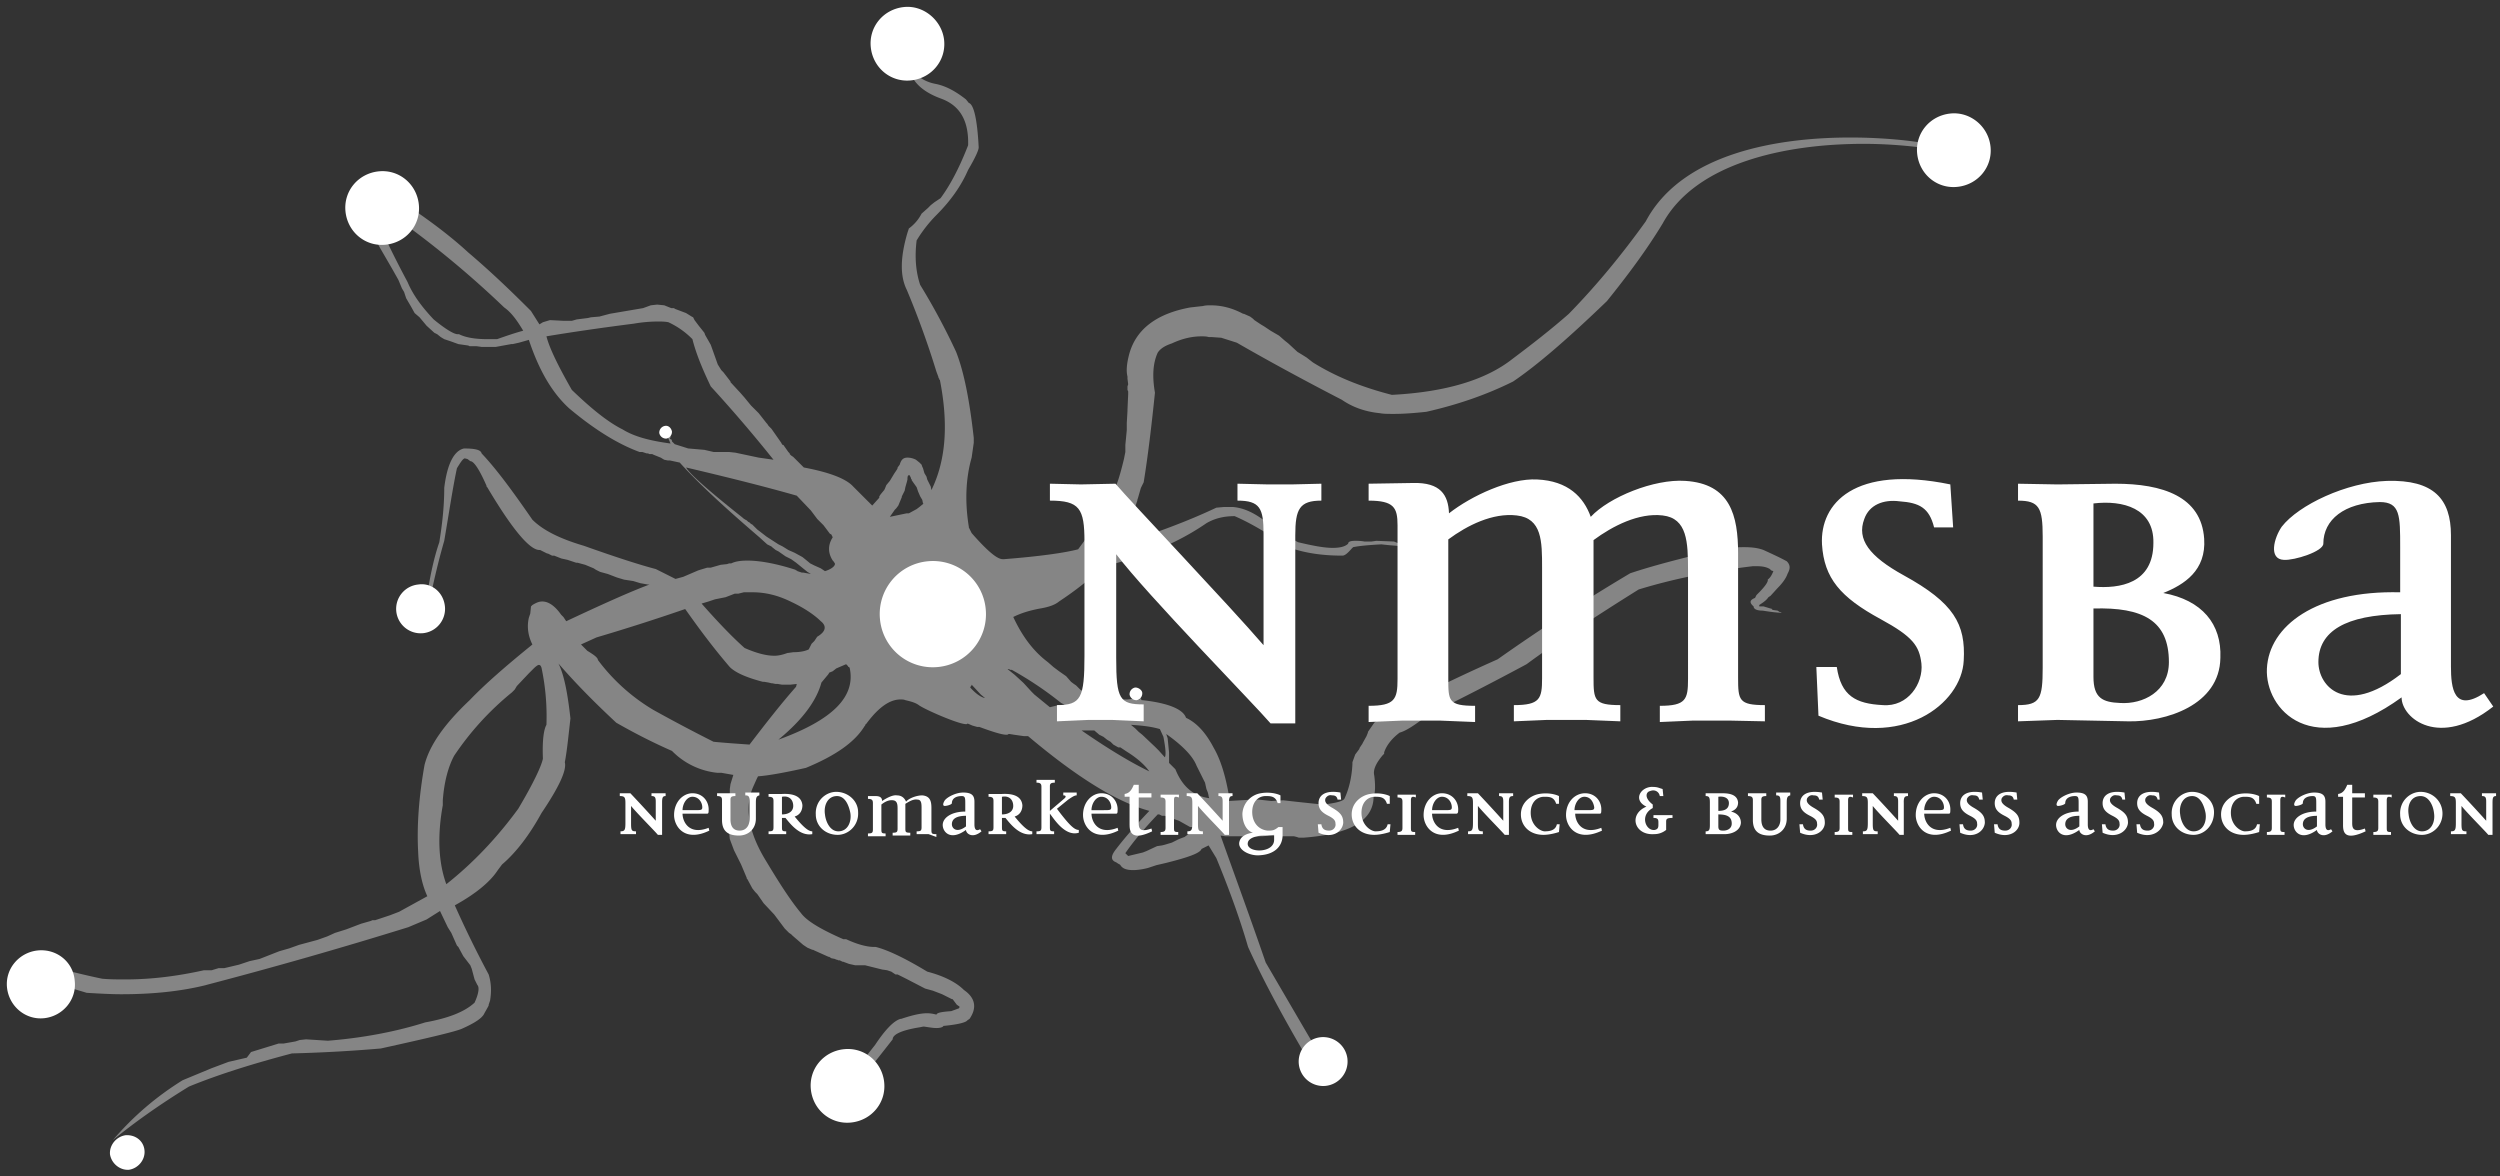
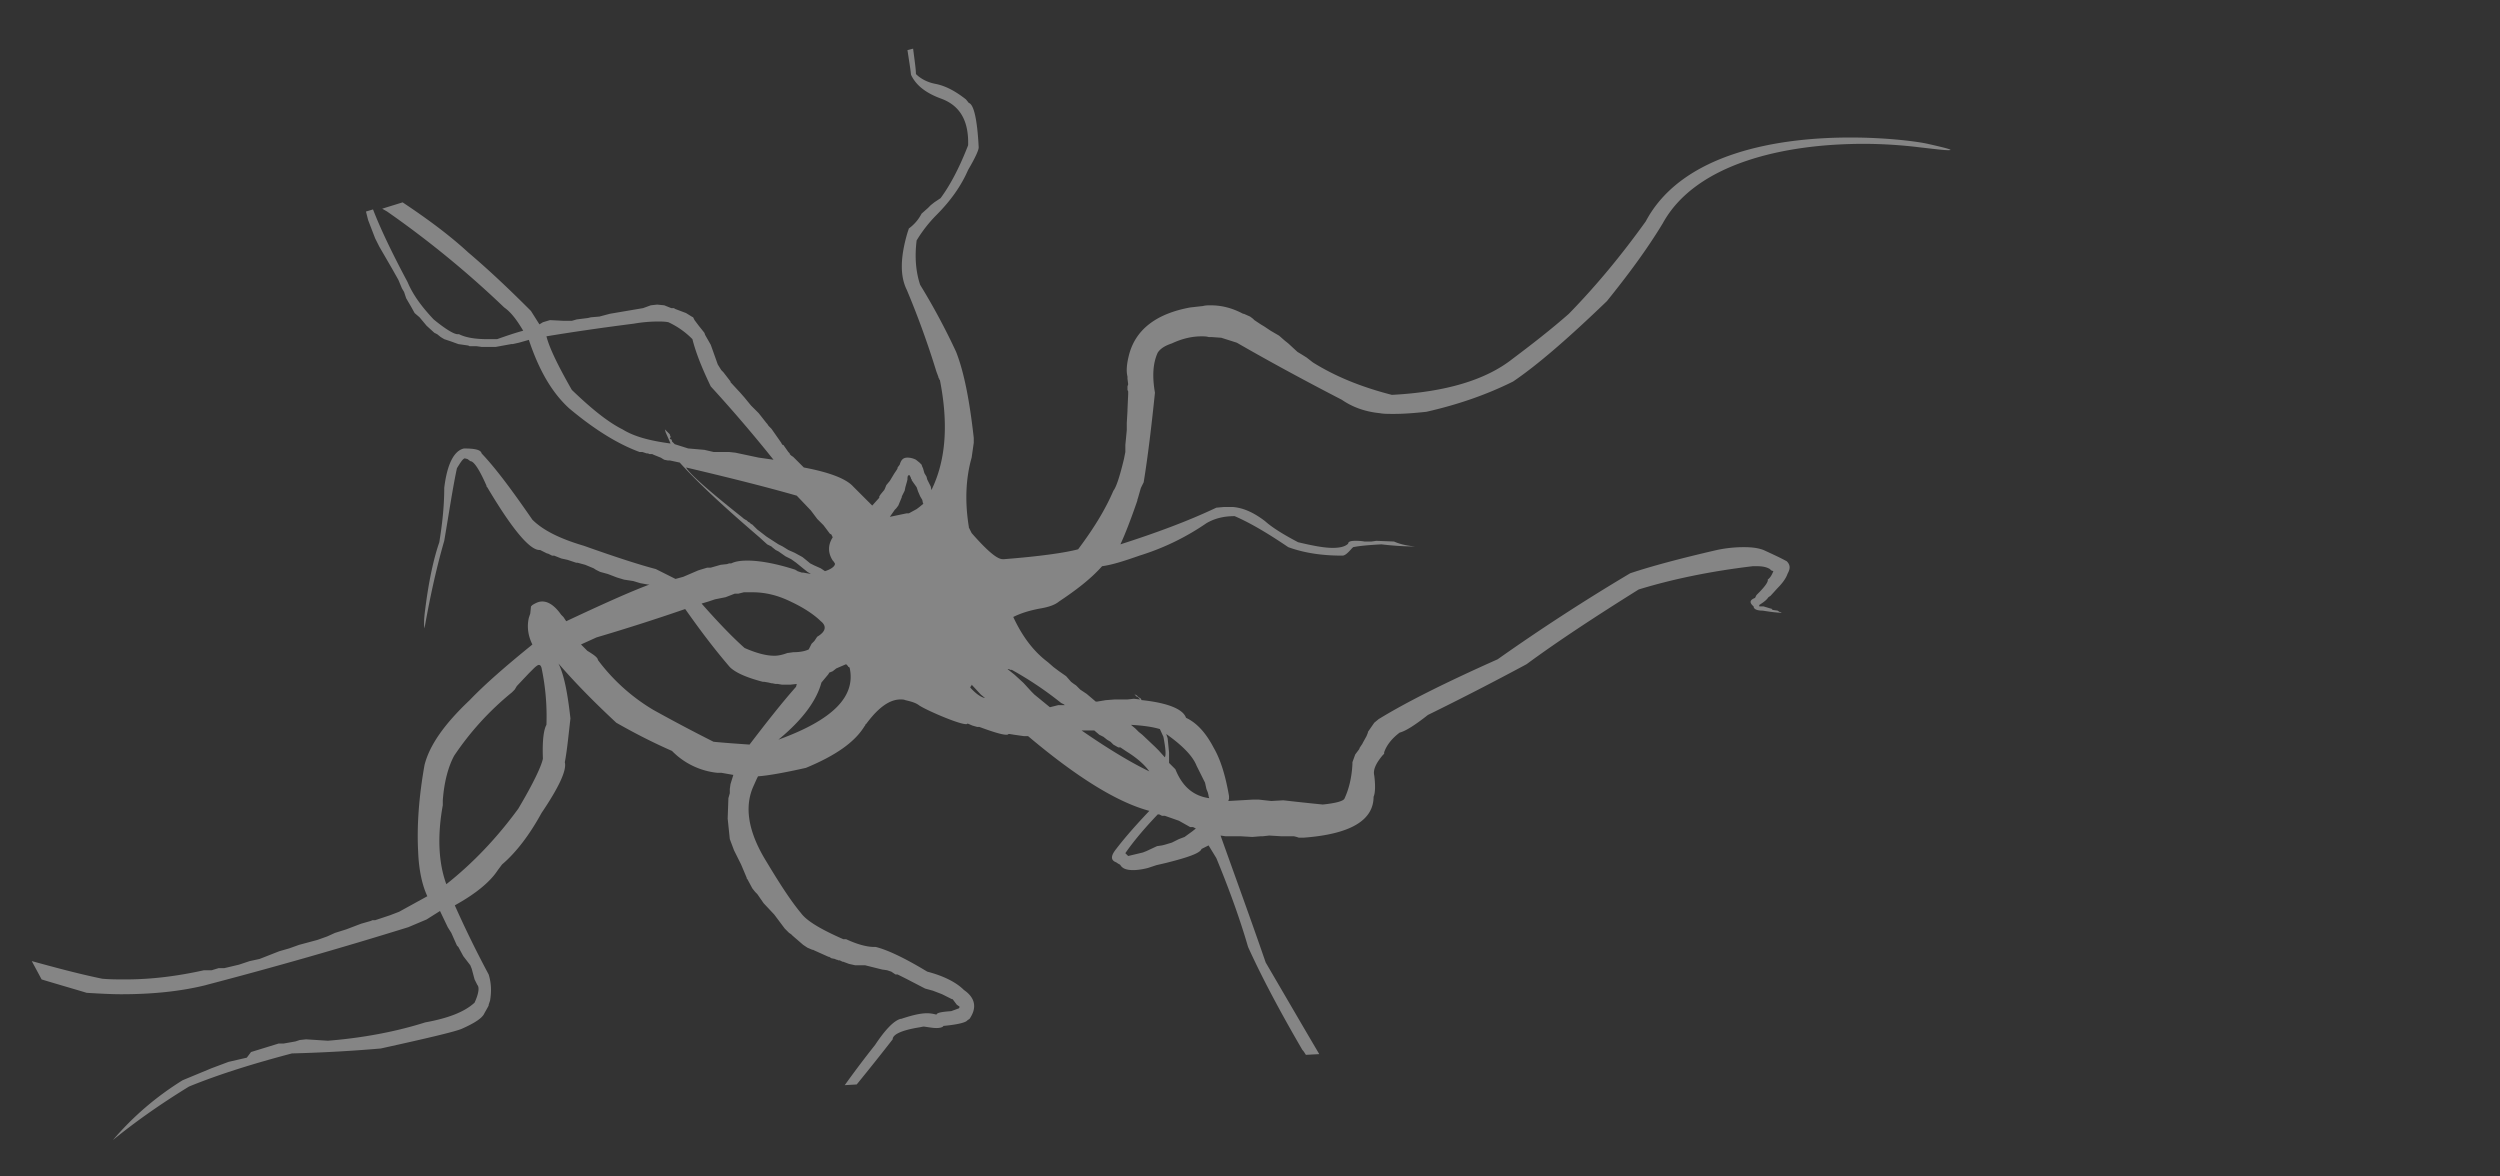
<svg xmlns="http://www.w3.org/2000/svg" width="153" height="72">
  <rect width="100%" height="100%" fill="#333333" stroke="none" />
  <g fill="#FFF">
    <path d="M55.883 2.978l-.346.086c.087.604.173 1.079.216 1.51.302.647.906 1.122 1.856 1.467 1.165.432 1.683 1.381 1.64 2.848-.518 1.338-1.08 2.417-1.684 3.237l-.388.259-.216.172-.172.173-.389.345a2.57 2.57 0 01-.776.906l-.087.26c-.431 1.467-.474 2.632-.043 3.495a53.41 53.41 0 011.813 5.005l.129.346v.043l.043.043v.043l.043.043c.518 2.633.389 4.876-.518 6.732l-.043-.216-.172-.345-.043-.086-.044-.173-.129-.216-.086-.302-.043-.086-.044-.13-.086-.086-.043-.043-.216-.173a1.149 1.149 0 00-.518-.129c-.259 0-.388.13-.474.432l-.13.172v.043l-.043.087-.173.259-.259.431-.215.259-.087.216-.043.086-.215.259-.087.13v.086l-.043.043-.388.431-1.122-1.122-.043-.043c-.432-.474-1.424-.863-3.021-1.165l-.345-.345-.043-.043-.044-.043-.043-.044-.13-.129-.042-.043-.13-.086-.043-.044-.043-.043v-.043l-.086-.086-.303-.432H47.9l-.043-.043v-.043h-.043V27.1l-.604-.863-.173-.173-.086-.13-.043-.042-.475-.605-.475-.474-.388-.475-.302-.345-.043-.043-.518-.561v-.043l-.432-.561-.043-.044-.043-.043-.043-.043-.216-.345-.431-1.208-.345-.605-.044-.129-.345-.432-.259-.345-.086-.172-.086-.044-.346-.215-.69-.26-.043-.042h-.173l-.431-.173-.432-.043-.388.043-.475.173-2.028.345-.647.172-.518.044-.173.043-.69.086-.302.086h-.518l-.82-.043-.432.13-.215.13-.518-.82c-1.165-1.166-2.417-2.374-3.84-3.582-1.123-1.036-2.46-2.029-4.014-3.064l-1.251.388.302.173a59.941 59.941 0 017.163 5.869c.432.302.777.776 1.165 1.424-.474.129-.992.302-1.596.517h-.605c-.69 0-1.294-.086-1.726-.302h-.086c-.216 0-.734-.302-1.467-.906-.69-.733-1.252-1.467-1.597-2.287-.992-1.856-1.683-3.323-2.114-4.445l-.432.13.13.518.431 1.122.26.517.776 1.338.388.69.216.518.13.216.129.389.302.517.216.389.302.259.431.517.475.432.173.086.215.173.216.13.259.086.13.043.474.172.302.044.302.043.087.043h.431l.302.043h.863l.95-.173h.086l.388-.086.604-.172c.605 1.812 1.381 3.193 2.46 4.185 1.597 1.338 3.02 2.201 4.315 2.676h.173l.259.086h.086l.086.043h.173l.086.043.432.173.216.13.215.043h.13l.604.13c1.122 1.25 2.762 2.76 4.876 4.573l.475.432.173.086.086.043.043.043.216.173.172.086.432.302.345.173.302.216.69.56.216.13-.474-.086h-.087l-.258-.086-.044-.044h-.043l-.043-.043c-1.208-.388-2.2-.56-2.934-.56-.389 0-.734.042-.993.172h-.13l-.129.043-.388.043-.604.173h-.216l-.432.13-.129.042-.906.389-.475.13-1.208-.605c-.993-.259-2.46-.733-4.402-1.424-1.467-.431-2.503-.95-3.15-1.597-1.251-1.812-2.244-3.15-3.107-4.056-.043-.216-.388-.302-1.079-.302-.604.13-1.035.95-1.208 2.417 0 1.165-.13 2.243-.302 3.322-.345.993-.647 2.374-.863 4.1-.086.647-.086.992-.043 1.165.345-1.942.733-3.711 1.208-5.351.302-1.77.518-3.236.777-4.445.216-.345.345-.56.475-.604l.172.043.173.13c.216 0 .56.518.992 1.51v.043l.043.043c1.51 2.546 2.59 3.841 3.194 3.841h.043l.259.13.086.043.086.043h.044l.258.13h.13l.431.172.389.086.518.173h.086l.475.13.517.215.13.086.259.13.474.13.561.215.432.13.561.086.431.13.475.085h.086c-1.165.432-2.89 1.209-5.092 2.244l-.172-.259-.086-.086-.044-.043-.129-.173c-.345-.431-.69-.647-1.036-.647-.215 0-.388.086-.604.216l-.086.086-.043.432-.087.259c-.13.56-.043 1.122.216 1.64-1.596 1.294-2.891 2.416-3.84 3.408-1.554 1.468-2.46 2.762-2.762 3.97-.345 1.942-.475 3.712-.389 5.308.044 1.165.26 2.072.561 2.719l-1.726.95-.56.215-.907.302h-.172l-.087.043-.604.173-.906.345-.69.216-.475.216-.604.215-1.122.302-.604.216-.605.173-1.208.474-.604.13-.647.216-.906.215h-.346l-.431.13h-.475c-1.553.345-3.15.56-4.79.56-.475 0-.95 0-1.424-.042-1.467-.302-2.891-.69-4.315-1.08l.604 1.123c.993.302 1.899.56 2.762.82.733.043 1.467.086 2.114.086 1.899 0 3.625-.173 5.179-.56a283.751 283.751 0 0012.384-3.54l1.122-.474.82-.518.475.993.216.345.345.777.086.086.302.56.432.562.086.216.173.647.172.345c.13.13.087.518-.172 1.079-.604.56-1.597.95-3.021 1.208-1.77.561-3.797.95-5.955 1.122l-1.338-.086-.388.043-.26.086-.733.13h-.302l-1.683.518-.259.345-1.122.259-1.035.388-1.77.734c-1.596.992-3.02 2.2-4.272 3.668 1.209-.993 2.762-2.115 4.66-3.28 1.9-.777 4.014-1.424 6.301-2.028 1.64-.043 3.452-.13 5.437-.302 2.935-.647 4.575-1.036 4.963-1.208.777-.346 1.251-.648 1.38-.95l.217-.388.043-.086v-.044l.086-.259c.086-.517.086-1.035-.086-1.596a65.534 65.534 0 01-2.072-4.23c1.252-.69 2.158-1.423 2.633-2.157l.259-.345c.863-.734 1.683-1.812 2.416-3.15 1.079-1.597 1.554-2.632 1.424-3.107.13-.647.216-1.554.345-2.676-.172-1.553-.388-2.675-.733-3.365 1.079 1.251 2.287 2.46 3.538 3.624 1.209.69 2.33 1.252 3.41 1.726a4.529 4.529 0 002.761 1.338h.259l.734.13-.173.56-.043.303v.259l-.086.302-.044 1.251.13 1.252.259.69.431.863.346.82v.043l.043.043.302.561.172.216.13.13.388.56.647.69.648.864.259.259.13.086.085.086.648.561.259.173.302.13h.043l.086.043.863.388h.043l.13.086.216.043.086.044h.043l.086.043h.087l.172.086h.043l.346.13.388.086h.604l1.036.259.302.043.259.086.259.173h.13l.517.259 1.165.604.475.13.56.215.087.043.518.26h.043l.259.344.13.087.043.043-.044.086-.474.173c-.561.043-.863.086-.906.215a2.186 2.186 0 00-.561-.086c-.432 0-.95.13-1.597.345h-.043c-.432.13-.95.69-1.554 1.597a61.529 61.529 0 00-1.855 2.46l.733-.043a154.57 154.57 0 002.201-2.762c0-.302.561-.561 1.64-.734l.216-.043h.086c.302.043.518.086.734.086.215 0 .388-.043.431-.13.906-.085 1.381-.215 1.467-.344l.13-.087c.474-.69.345-1.294-.345-1.769-.475-.475-1.252-.863-2.244-1.122-1.424-.863-2.46-1.338-3.15-1.51h-.087c-.475 0-1.079-.173-1.726-.475h-.173c-1.38-.604-2.244-1.122-2.589-1.596-.647-.777-1.337-1.856-2.114-3.15-1.122-1.813-1.381-3.367-.777-4.661l.173-.388.086-.173c.604-.043 1.597-.216 2.934-.518 1.77-.733 2.978-1.553 3.582-2.546l.043-.043v-.043l.086-.087c.734-.992 1.424-1.467 2.072-1.467.086 0 .216 0 .302.043.388.087.647.173.82.303.345.258 2.416 1.165 2.891 1.165.043 0 .086 0 .086-.044l.302.13.302.086h.13c.82.302 1.38.475 1.64.475.043 0 .13 0 .13-.043h.085l.26.043.603.086h.26c3.02 2.546 5.48 4.057 7.422 4.574-.777.82-1.468 1.597-2.029 2.33-.345.432-.345.691 0 .82l.13.087.086.043.043.043c.13.216.389.302.777.302.259 0 .561-.043.906-.13l.518-.172.561-.13c1.381-.345 2.115-.603 2.2-.862l.174-.087.258-.13.475.778c.82 1.985 1.467 3.797 1.942 5.437.82 1.812 1.942 3.927 3.323 6.3.086.086.13.173.215.302l.82-.043c-.992-1.683-2.07-3.538-3.28-5.61-.905-2.632-1.855-5.221-2.761-7.767l.302.043h.906l.734.043.518-.043h.13l.388-.043.733.043h.777l.173.043.129.043h.302c2.891-.216 4.272-1.079 4.272-2.503.086-.172.13-.604.043-1.294-.086-.345.087-.734.518-1.252l.086-.086v-.086c.13-.389.432-.82.95-1.209.345-.086.906-.431 1.726-1.078a181.61 181.61 0 006.041-3.107c1.813-1.338 4.1-2.848 6.861-4.574 2.115-.648 4.445-1.122 6.991-1.425h.216c.345 0 .604.044.82.173l.086.086.13.044c-.087.215-.173.388-.346.517.044.13-.172.432-.604.863l-.086.087-.086.172c-.346.13-.346.302-.087.518 0 .173.216.26.561.26.518.085.907.129 1.165.129l-.086-.044h-.043l-.13-.086-.302-.043-.086-.086h-.043l-.432-.13h-.258v-.086c.345-.216.474-.345.56-.475l.13-.086.432-.475c.302-.302.517-.604.604-.863l.043-.086c.13-.26.13-.475-.086-.69-.389-.216-.864-.432-1.425-.691-.345-.13-.733-.173-1.208-.173-.474 0-1.035.044-1.64.173-2.244.518-4.013.992-5.307 1.424a122.85 122.85 0 00-8.113 5.265c-3.193 1.424-5.61 2.632-7.293 3.668l-.259.215-.388.561v.043l-.086.216-.216.389-.043.086-.173.259v.043l-.259.345-.172.475v.13c-.044.82-.216 1.51-.475 2.07-.043.173-.518.303-1.338.389a142.54 142.54 0 01-2.416-.259l-.734.043-.777-.086h-.345l-1.51.086.043-.13v-.172c-.216-1.251-.518-2.244-.95-2.977-.474-.907-1.035-1.51-1.682-1.813-.173-.518-1.08-.906-2.676-1.079h-.043l-.043-.086-.043-.043-.087-.043-.043-.043-.086-.087h-.043l-.087-.086.044.086.043.044.043.043h.043l.043.043.043.043.043.043.044.043-.389-.043-.388.043h-.777l-.56.043-.519.087h-.086l-.56-.475-.39-.259-.258-.259-.13-.086-.172-.13-.302-.345-.432-.302-.345-.259-.345-.302c-.863-.647-1.554-1.553-2.115-2.762.432-.215.95-.388 1.64-.517.518-.087.906-.216 1.165-.432 1.036-.69 1.942-1.38 2.632-2.158.648-.086 1.424-.345 2.287-.647a15.04 15.04 0 004.1-1.985c.518-.302 1.079-.431 1.726-.431.993.431 2.071 1.078 3.28 1.898.949.346 2.028.518 3.28.518h.042c.13 0 .302-.13.561-.431l.087-.087c.431-.086.992-.13 1.726-.172.733.086 1.424.13 2.071.13-.475-.044-.906-.13-1.294-.303l-1.08-.043-.301.043H83.5c-.216-.043-.431-.043-.56-.043-.26 0-.432.043-.432.173-.173.172-.475.259-.95.259-.518 0-1.208-.13-2.114-.346-.906-.474-1.597-.906-2.028-1.294-.734-.561-1.381-.82-1.985-.863h-.518l-.475.043c-1.726.82-3.711 1.553-5.869 2.244.302-.648.648-1.554 1.036-2.676v-.043l.043-.13.086-.301.087-.302.172-.346c.26-1.596.475-3.409.69-5.48-.172-.993-.129-1.812.173-2.46.173-.259.475-.431.864-.56.647-.303 1.25-.432 1.812-.432.13 0 .302 0 .431.043h.173l.604.043.95.302c1.726.993 3.84 2.158 6.43 3.495.69.475 1.466.734 2.33.82.215.044.517.044.863.044.517 0 1.208-.044 1.985-.13 1.898-.431 3.668-1.036 5.307-1.855 1.468-.993 3.366-2.633 5.74-4.92 1.251-1.553 2.416-3.107 3.409-4.747 2.028-3.71 7.508-4.876 12.298-4.876 1.208 0 2.417.086 3.452.216.777.086 1.424.172 1.726.172.346 0 .087-.086-1.251-.388-.561-.13-2.417-.388-4.747-.388-4.315 0-10.27.906-12.514 5.135-1.424 1.985-2.978 3.884-4.704 5.653-1.078.95-2.244 1.855-3.452 2.762-1.64 1.294-4.1 2.028-7.379 2.2-1.855-.474-3.452-1.122-4.833-1.985l-.388-.302-.346-.215-.215-.13-.561-.518-.216-.172-.345-.302-.518-.302-.389-.26-.215-.129-.389-.259-.043-.043-.043-.043-.173-.13-.388-.172h-.043c-.647-.345-1.295-.518-1.985-.518-.173 0-.302 0-.475.043l-.777.087c-2.114.388-3.365 1.38-3.754 2.934-.13.518-.172.95-.086 1.294v.13l.043.345-.043.13v.215l.043.087v.172l-.043.95v.086l-.043.734v.431l-.087.906v.432l-.086.431c-.259 1.08-.475 1.726-.647 1.942-.518 1.208-1.252 2.374-2.158 3.582-.82.216-2.33.431-4.53.604h-.087c-.345 0-.95-.518-1.899-1.597l-.086-.172-.086-.173v-.043c-.26-1.597-.173-3.02.172-4.229l.13-.906v-.302c-.26-2.33-.604-4.057-1.08-5.265a40.53 40.53 0 00-2.2-4.1c-.259-.776-.345-1.682-.216-2.718a8.35 8.35 0 011.209-1.553c.863-.864 1.51-1.77 1.941-2.762.432-.734.648-1.209.648-1.381-.087-1.726-.302-2.632-.604-2.719l-.173-.215c-.604-.475-1.208-.82-1.856-.95-.474-.086-.906-.302-1.208-.604 0-.302-.086-.863-.172-1.553M41.038 27.143c-1.295-.173-2.244-.432-2.934-.863l-.087-.043c-.906-.475-1.898-1.295-3.02-2.374-.863-1.51-1.381-2.589-1.554-3.28 1.554-.258 3.323-.517 5.351-.776a8.76 8.76 0 011.424-.13c.26 0 .475 0 .69.044a5.025 5.025 0 011.468 1.035c.216.863.604 1.813 1.122 2.892a88.124 88.124 0 013.84 4.487l-.906-.129-1.424-.302-.388-.043h-.95l-.56-.13-.993-.086-.82-.259-.043-.043-.086-.086-.044-.044v-.043l-.043-.086h-.043l-.043-.043.043-.086v-.044l-.043-.086v-.043l-.043-.043-.26-.26.044.174.302.69zm9.45 7.81l-.258-.172-.389-.173-.259-.13-.259-.215-.215-.172-.475-.26-.388-.172-.346-.216-.259-.13-.733-.474-.389-.302-.172-.13-.086-.086-.044-.043-.043-.043-.043-.043-.043-.043-.043-.044-.087-.043-.086-.086-.086-.043-.043-.043-.043-.043-.087-.044-.13-.086-.042-.043c-2.072-1.64-3.237-2.675-3.453-3.064 2.374.561 4.66 1.122 6.775 1.726l.863.906.389.518.388.389.389.517.086.044.086.172c-.302.475-.302.95 0 1.424l.043.043.087.13c.043.13-.173.345-.605.475m3.97-3.323l.303-.432.086-.086.13-.173.215-.517v-.044l.173-.345.043-.216.086-.302.043-.172V29.3c0-.173.043-.216.087-.216h.043l.086.172v.044l.043.043v.043l.087.13.215.301.087.26.13.301.129.216.043.216h.043l-.26.216-.172.13-.474.258h-.13l-1.036.216zm-7.077 8.5c-.517 0-1.121-.172-1.812-.474-.777-.69-1.64-1.596-2.632-2.718l.431-.13.389-.13.647-.129.56-.216h.217l.345-.086h.518c.776 0 1.553.173 2.416.604.82.389 1.424.82 1.77 1.165.388.302.302.648-.216.95l-.173.259-.172.172-.173.345c-.173.087-.475.173-.95.173l-.301.043H48.2c-.345.13-.604.173-.82.173m-1.51 5.437c-.56-.043-1.294-.086-2.2-.173a102.363 102.363 0 01-3.669-1.941 11.664 11.664 0 01-3.409-3.064c0-.13-.215-.302-.647-.561l-.388-.389.949-.431a127.478 127.478 0 005.394-1.726h.043c.82 1.165 1.683 2.33 2.719 3.538.345.346 1.036.648 2.028.906h.086l.26.044.172.043h.043l.216.043h.13l.258.043h.518l.388-.043-.043.173c-.95 1.078-1.855 2.243-2.848 3.538m-18.555 8.544c-.475-1.294-.561-2.934-.216-4.833v-.302c.086-1.165.345-2.071.69-2.718a17.61 17.61 0 013.539-3.884l.172-.173.13-.216.733-.776.302-.302c.13-.13.26-.216.303-.216.086 0 .129.043.172.172a14.37 14.37 0 01.302 3.496c-.172.302-.259.992-.216 2.071-.086.432-.56 1.467-1.51 3.064-1.294 1.77-2.762 3.323-4.401 4.617m20.324-8.846c1.468-1.208 2.33-2.373 2.633-3.495l.431-.518.043-.086.216-.087.216-.172.604-.26.043.044.086.086v.043h.044l.043.043c.388 1.77-1.036 3.194-4.359 4.402m16.614-1.985l-.95-.777-.172-.172-.475-.518-.043-.043-.518-.475-.431-.345h.086l.087.043h.086a21.6 21.6 0 013.02 2.028l.173.086.043.044h-.388l-.518.129zm-3.97-.561c-.216-.043-.518-.216-.906-.647l.043-.087.043-.043v-.043l.561.604.26.216zm11.004 3.625l-.388-.432-.044-.043-.129-.13-.82-.776-.216-.173-.215-.215-.26-.216c.777.043 1.338.13 1.77.259l.216.474c.13.69.172 1.122.086 1.252m-.95.863c-1.078-.518-2.46-1.338-4.142-2.503h.777l.302.259.259.13.215.172.216.13.173.172.302.173h.13l.129.086.259.173c.56.345 1.079.776 1.38 1.208m3.669 1.64c-.95-.13-1.64-.69-2.072-1.77l-.043-.043-.043-.043-.259-.259-.043-.043v-.647l-.086-.863-.087-.26c1.036.734 1.64 1.382 1.856 1.943l.216.431.215.432.087.172.086.389.086.215.043.173v.043l.044.13zm-4.963 3.538l-.173-.172c.475-.69 1.122-1.468 1.985-2.374h.087l.172.086h.173l.863.303.69.388h.173l.173.086-.216.173-.475.345-.345.13-.431.215-.432.13-.173.043-.302.043-.647.302-.216.086-.906.216z" fill-opacity=".4" />
-     <path d="M60.327 37.284a3.243 3.243 0 01-2.934 3.538 3.243 3.243 0 01-3.539-2.934 3.243 3.243 0 012.935-3.539 3.243 3.243 0 013.538 2.935m-33.097-.173a1.499 1.499 0 01-1.338 1.64 1.499 1.499 0 01-1.64-1.338 1.499 1.499 0 011.337-1.64c.82-.129 1.554.475 1.64 1.338M41.124 26.41a.42.42 0 01-.345.432.42.42 0 01-.431-.345.42.42 0 01.345-.432c.216-.043.388.13.431.345m28.783 16.01a.42.42 0 01-.345.431.42.42 0 01-.432-.345.42.42 0 01.346-.431c.215 0 .431.172.431.345m12.557 22.396a1.499 1.499 0 01-1.337 1.64 1.499 1.499 0 01-1.64-1.338 1.499 1.499 0 011.338-1.64 1.499 1.499 0 011.64 1.338m39.355-55.84c.13 1.252-.777 2.331-2.029 2.46-1.251.13-2.33-.776-2.46-2.028-.129-1.251.777-2.33 2.029-2.46 1.208-.129 2.33.777 2.46 2.029m-96.187 3.538c.13 1.252-.777 2.33-2.029 2.46-1.251.13-2.33-.777-2.46-2.028-.129-1.252.777-2.33 2.029-2.46 1.251-.13 2.33.777 2.46 2.028M57.78 2.46c.13 1.251-.777 2.33-2.028 2.46-1.251.129-2.33-.777-2.46-2.029-.13-1.251.777-2.33 2.029-2.46 1.208-.129 2.33.82 2.46 2.029m-3.669 63.78c.13 1.25-.776 2.33-2.028 2.459-1.251.13-2.33-.777-2.46-2.028-.129-1.252.777-2.33 2.029-2.46 1.251-.13 2.33.777 2.46 2.028m-49.54-6.214c.13 1.165-.733 2.158-1.855 2.287-1.166.13-2.158-.733-2.287-1.855-.13-1.165.733-2.158 1.855-2.287 1.165-.13 2.2.69 2.287 1.855m4.272 10.4c.043.56-.388 1.079-.95 1.165-.56.043-1.078-.388-1.164-.95-.043-.56.388-1.078.95-1.164.603-.044 1.121.345 1.164.949M40.52 49.108v1.985h-.259c-.172-.216-1.294-1.338-1.64-1.77v1.08c0 .43.044.474.303.474v.172h-.95v-.172c.26 0 .302-.086.302-.518v-1.208c0-.345-.043-.432-.345-.432v-.172h.647a88.884 88.884 0 011.554 1.683v-1.166c0-.258-.043-.345-.26-.345v-.172h.864v.172c-.173 0-.216.087-.216.389m1.856-.346c-.345 0-.604.432-.604.82h.733c.389 0 .475 0 .475-.172 0-.302-.216-.648-.604-.648m-1.122 1.122c0-.82.56-1.337 1.122-1.337.647 0 1.035.517.992 1.078 0 .173-.043.173-.13.173h-1.466c0 .475.388 1.338 1.596.863l.043.173c-1.51.733-2.157-.26-2.157-.95m5.006-.776v.992c0 .647-.475 1.036-1.036 1.036-.604 0-1.036-.216-1.036-.95v-1.208c0-.172-.043-.259-.302-.259v-.172h1.122v.172c-.216 0-.302.043-.302.216v1.208c0 .432.173.69.561.69.388 0 .604-.301.604-.69v-1.122c0-.259-.043-.345-.259-.345v-.173h.863v.173c-.172.043-.215.13-.215.432m1.596-.346v1.08c.389 0 .69-.173.69-.519 0-.388-.258-.647-.69-.56m.216 1.294h-.216v.518c0 .259 0 .302.26.302v.172h-1.08v-.172c.26 0 .302-.043.302-.26v-1.596c0-.172-.043-.259-.302-.259v-.172h.82c.82-.043 1.208.216 1.252.69 0 .345-.173.604-.475.69.56.691.863.907 1.079.907v.172c-.734.13-1.295-.56-1.64-.992m3.15-1.338c-.56 0-.82.561-.734 1.122.044.432.303 1.036.82 1.036.561 0 .82-.561.734-1.122-.086-.432-.302-1.036-.82-1.036m.043 2.374c-.733 0-1.338-.518-1.338-1.252-.043-.82.605-1.38 1.252-1.38.69 0 1.338.517 1.338 1.25.043.82-.605 1.382-1.252 1.382m5.567-.044h-.734v-.172c.26 0 .302-.043.302-.26v-1.121c0-.302 0-.561-.259-.561-.258-.043-.517.13-.733.259v1.467c0 .259 0 .302.302.302v.173h-1.08v-.173c.259 0 .302-.043.302-.259V49.54c0-.259 0-.518-.259-.56-.259-.044-.518.085-.733.258v1.467c0 .26 0 .302.259.302v.173h-1.08v-.173c.26 0 .303-.043.303-.259v-1.596c0-.173-.043-.26-.302-.26v-.172h.474c.303 0 .389.13.389.302.259-.172.647-.388.906-.345.302 0 .475.173.561.388.173-.215.647-.388.993-.388.474.043.56.345.56.777v1.294c0 .26 0 .302.303.302v.173l-.475-.173zm2.287-1.122c-.561 0-.863.173-.863.518 0 .26.302.561.863.13v-.648zm0 .864c-.95.69-1.424.129-1.424-.303 0-.431.518-.82 1.38-.82v-.474c0-.345 0-.475-.215-.475-.388 0-.604.173-.604.432 0 .086-.302.172-.432.172-.172 0-.086-.215 0-.345.173-.216.69-.475 1.122-.475.518 0 .69.173.69.561v1.381c0 .216.044.475.346.302l.086.13c-.56.475-.949.13-.949-.086m2.2-2.029v1.08c.39 0 .691-.173.691-.519 0-.388-.259-.647-.69-.56m.216 1.294h-.216v.518c0 .259 0 .302.259.302v.172h-1.08v-.172c.26 0 .303-.043.303-.26v-1.596c0-.172-.043-.259-.302-.259v-.172h.82c.82-.043 1.208.216 1.251.69 0 .345-.172.604-.475.69.561.691.864.907 1.08.907v.172c-.734.13-1.295-.56-1.64-.992m2.718-.259v.777c0 .259 0 .302.259.302v.172h-1.079v-.172c.26 0 .302-.043.302-.26v-2.459c0-.172-.043-.259-.302-.259v-.172h1.122v.172c-.216 0-.302.043-.302.216v1.51c.302-.259.561-.474.906-.776.087-.087.087-.173-.086-.173v-.173h.82v.173c-.13 0-.259.086-.518.259l-.69.561c.776 1.036 1.078 1.295 1.337 1.295v.172c-.863.26-1.553-.906-1.769-1.165m3.15-1.036c-.345 0-.604.432-.604.82h.734c.388 0 .474 0 .474-.172 0-.302-.215-.648-.604-.648m-1.122 1.122c0-.82.561-1.337 1.122-1.337.648 0 1.036.517.993 1.078 0 .173-.043.173-.13.173H66.8c0 .475.388 1.338 1.597.863l.043.173c-1.51.733-2.158-.26-2.158-.95m2.848.604v-1.726h-.302v-.172c.302-.043.432-.26.561-.561h.302v.518h.777v.259h-.777v1.467c0 .302-.043.733.777.431l.043.173c-1.251.604-1.38.043-1.38-.389m2.718-1.51v1.64c0 .259 0 .302.259.302v.173h-1.079v-.173c.259 0 .302-.086.302-.259v-1.597c0-.172-.043-.258-.302-.258v-.173h1.122v.173c-.259-.087-.302-.044-.302.172m3.366.13v1.985h-.26c-.172-.216-1.294-1.338-1.639-1.77v1.08c0 .43.043.474.302.474v.172h-.95v-.172c.26 0 .303-.086.303-.518v-1.208c0-.345-.043-.432-.345-.432v-.172h.647a88.884 88.884 0 011.553 1.683v-1.166c0-.258-.043-.345-.258-.345v-.172h.863v.172c-.173 0-.216.087-.216.389m2.762 1.985s-.302.043-.648.043c-.388 0-.863.13-.949.388-.13.388.388.561.82.518.431-.043.777-.259.777-.647v-.302zm-.907 1.251c-.604.043-1.38-.345-1.208-.863.086-.302.432-.475.82-.518-.431-.13-.647-.647-.647-1.165a1.34 1.34 0 011.122-1.251c.474-.087.95 0 1.208.13v.474h-.173c-.13-.432-.431-.432-.733-.432-.475 0-.863.389-.82 1.079.043.604.431.993.95 1.036.258 0 .388 0 .647-.216h.258v.56c-.043.691-.56 1.123-1.424 1.166m3.625-1.38l-.043-.519h.216c.043.302.216.389.475.389.258 0 .431-.216.388-.432 0-.172-.086-.302-.432-.475-.431-.215-.604-.431-.604-.776 0-.432.345-.82 1.338-.648l.043.432h-.216c-.043-.216-.172-.259-.345-.259-.172-.043-.302.043-.388.173-.087.215.043.388.431.604.518.302.648.518.648.906-.044.518-.648.993-1.51.604m4.358-.043c-.13.043-.561.173-.95.173-.863 0-1.38-.561-1.38-1.252 0-.733.604-1.165 1.121-1.251.475-.087.95 0 1.209.13v.474h-.173c-.13-.432-.431-.432-.734-.432-.474 0-.863.389-.82 1.08.044.646.518.992.82 1.035.216 0 .69 0 .777-.432h.173l-.043.475zm1.294-1.942v1.64c0 .259 0 .302.26.302v.173h-1.08v-.173c.26 0 .302-.086.302-.259v-1.597c0-.172-.043-.258-.302-.258v-.173h1.122v.173c-.215-.087-.302-.044-.302.172m1.899-.216c-.345 0-.604.432-.604.82h.733c.389 0 .475 0 .475-.172 0-.302-.216-.648-.604-.648m-1.122 1.122c0-.82.56-1.337 1.122-1.337.647 0 1.036.517.992 1.078 0 .173-.086.173-.129.173h-1.467c0 .475.388 1.338 1.596.863l.044.173c-1.51.733-2.158-.26-2.158-.95m5.221-.776v1.985h-.258c-.173-.216-1.295-1.338-1.64-1.77v1.08c0 .43.043.474.302.474v.172h-.906v-.172c.258 0 .302-.086.302-.518v-1.208c0-.345-.044-.432-.346-.432v-.172h.648A88.883 88.883 0 0192 50.23v-1.166c0-.258-.043-.345-.259-.345v-.172h.863v.172c-.215 0-.259.087-.259.389m3.064 1.812c-.13.043-.56.173-.95.173-.862 0-1.38-.561-1.38-1.252 0-.733.604-1.165 1.122-1.251.475-.087.95 0 1.208.13v.474h-.172c-.13-.432-.432-.432-.734-.432-.475 0-.863.389-.82 1.08.043.646.518.992.82 1.035.216 0 .69 0 .777-.432h.172l-.043.475zm1.554-2.158c-.345 0-.604.432-.604.82h.733c.389 0 .475 0 .475-.172-.043-.302-.216-.648-.604-.648m-1.122 1.122c0-.82.56-1.337 1.165-1.337.647 0 1.036.517.992 1.078 0 .173-.043.173-.13.173h-1.466c0 .475.388 1.338 1.596.863l.044.173c-1.554.733-2.201-.26-2.201-.95m6.127.389v.518a1.143 1.143 0 01-.733.258c-1.208.087-1.597-1.208-.475-1.683-.82-.388-.388-1.165.302-1.208.389 0 .389.043.69.13l.044.431h-.216c-.043-.259-.302-.431-.604-.302-.216.043-.388.389.173.82v.216c-.82.431-.432 1.424.129 1.338.173-.044.216-.13.216-.303v-.172c0-.173-.043-.26-.302-.26v-.172h1.165v.173c-.302 0-.389.043-.389.216m3.194-.432v.734c0 .216.086.259.302.259.259 0 .518-.13.518-.432 0-.431-.302-.56-.82-.56m0-1.08v.863c.259 0 .647-.043.647-.474 0-.345-.345-.432-.647-.389m.388 2.287h-1.165v-.172c.216 0 .259-.086.259-.389v-1.38c0-.302-.043-.389-.259-.389v-.172h1.036c.517 0 .906.13.949.56 0 .346-.216.475-.432.562.389.086.605.345.605.69-.044.518-.605.69-.993.69m3.798-1.941v.992c0 .647-.475 1.036-1.036 1.036-.604 0-1.036-.216-1.036-.95v-1.208c0-.172-.043-.259-.302-.259v-.172h1.122v.172c-.216 0-.302.043-.302.216v1.208c0 .432.173.69.561.69.388 0 .604-.301.604-.69v-1.122c0-.259-.043-.345-.259-.345v-.173h.863v.173c-.172.043-.215.13-.215.432m.82 1.855l-.044-.518h.216c.043.302.216.389.475.389s.431-.216.388-.432c0-.172-.086-.302-.431-.475-.432-.215-.605-.431-.605-.776 0-.432.346-.82 1.338-.648l.043.432h-.215c-.044-.216-.173-.259-.346-.259-.172-.043-.302.043-.388.173-.086.215.043.388.431.604.518.302.648.518.648.906 0 .518-.648.993-1.51.604m2.934-1.985v1.64c0 .259 0 .302.259.302v.173h-1.08v-.173c.26 0 .303-.086.303-.259v-1.597c0-.172-.043-.258-.302-.258v-.173h1.122v.173c-.216-.087-.302-.044-.302.172m3.409.13v1.985h-.26c-.172-.216-1.294-1.338-1.639-1.77v1.08c0 .43.043.474.302.474v.172h-.906v-.172c.259 0 .302-.086.302-.518v-1.208c0-.345-.043-.432-.345-.432v-.172h.647a88.886 88.886 0 011.554 1.683v-1.166c0-.258-.044-.345-.26-.345v-.172h.864v.172c-.216 0-.26.087-.26.389m1.856-.346c-.345 0-.604.432-.604.82h.734c.388 0 .475 0 .475-.172 0-.302-.216-.648-.605-.648m-1.122 1.122c0-.82.561-1.337 1.122-1.337.648 0 1.036.517.993 1.078 0 .173-.043.173-.13.173h-1.467c0 .475.389 1.338 1.597.863l.043.173c-1.51.733-2.158-.26-2.158-.95m2.719 1.08l-.043-.519h.216c.043.302.215.389.474.389.26 0 .432-.216.389-.432 0-.172-.087-.302-.432-.475-.431-.215-.604-.431-.604-.776 0-.432.345-.82 1.338-.648l.043.432h-.216c-.043-.216-.172-.259-.345-.259-.173-.043-.302.043-.388.173-.087.215.043.388.431.604.518.302.647.518.647.906-.043.518-.647.993-1.51.604m2.115 0l-.044-.518h.216c.043.302.216.389.475.389s.431-.216.388-.432c0-.172-.086-.302-.431-.475-.432-.215-.604-.431-.604-.776 0-.432.345-.82 1.337-.648l.043.432h-.215c-.044-.216-.173-.259-.346-.259-.172-.043-.302.043-.388.173-.086.215.043.388.432.604.517.302.647.518.647.906 0 .518-.647.993-1.51.604m5.178-1.036c-.561 0-.863.173-.863.518 0 .26.302.561.863.13v-.648zm0 .864c-.95.69-1.424.129-1.424-.303 0-.431.518-.82 1.38-.82v-.474c0-.345 0-.475-.215-.475-.388 0-.604.173-.604.432 0 .086-.302.172-.432.172-.172 0-.086-.215 0-.345.173-.216.69-.475 1.122-.475.518 0 .69.173.69.561v1.381c0 .216.044.475.346.302l.086.13c-.56.475-.95.13-.95-.086m1.425.172l-.043-.518h.215c.044.302.216.389.475.389.26 0 .432-.216.389-.432 0-.172-.087-.302-.432-.475-.432-.215-.604-.431-.604-.776 0-.432.345-.82 1.338-.648l.043.432h-.173c-.043-.216-.172-.259-.345-.259-.173-.043-.302.043-.388.173-.087.215.043.388.431.604.518.302.647.518.647.906-.043.518-.69.993-1.553.604m2.114 0l-.043-.518h.216c.043.302.216.389.475.389s.431-.216.388-.432c0-.172-.086-.302-.432-.475-.431-.215-.604-.431-.604-.776 0-.432.346-.82 1.338-.648l.043.432h-.13c-.042-.216-.172-.259-.344-.259-.173-.043-.303.043-.389.173-.086.215.043.388.432.604.518.302.647.518.647.906-.086.518-.734.993-1.597.604m3.366-2.244c-.56 0-.82.561-.733 1.122.043.432.302 1.036.82 1.036.56 0 .82-.561.733-1.122-.086-.432-.302-1.036-.82-1.036m.087 2.374c-.734 0-1.338-.518-1.338-1.252-.043-.82.604-1.38 1.251-1.38.69 0 1.338.517 1.338 1.25 0 .82-.604 1.382-1.251 1.382m4.013-.173c-.13.043-.561.173-.95.173-.863 0-1.38-.561-1.38-1.252 0-.733.604-1.165 1.121-1.251.475-.087.95 0 1.209.13v.474h-.173c-.13-.432-.431-.432-.733-.432-.475 0-.864.389-.82 1.08.043.646.517.992.82 1.035.215 0 .69 0 .776-.432h.173l-.043.475zm1.294-1.942v1.64c0 .259 0 .302.26.302v.173h-1.08v-.173c.26 0 .302-.086.302-.259v-1.597c0-.172-.043-.258-.302-.258v-.173h1.122v.173c-.215-.087-.302-.044-.302.172m2.244.95c-.56 0-.863.172-.863.517 0 .26.302.561.863.13v-.648zm0 .863c-.95.69-1.424.129-1.424-.303 0-.431.518-.82 1.381-.82v-.474c0-.345 0-.475-.216-.475-.388 0-.604.173-.604.432 0 .086-.302.172-.431.172-.173 0-.087-.215 0-.345.172-.216.69-.475 1.122-.475.517 0 .69.173.69.561v1.381c0 .216.043.475.345.302l.087.13c-.561.475-.95.13-.95-.086m1.597-.303v-1.726h-.302v-.172c.302-.043.431-.26.56-.561h.303v.518h.777v.259h-.777v1.467c0 .302-.043.733.777.431l.043.173c-1.295.604-1.381.043-1.381-.389m2.675-1.51v1.64c0 .259 0 .302.26.302v.173h-1.08v-.173c.26 0 .302-.086.302-.259v-1.597c0-.172-.043-.258-.302-.258v-.173h1.122v.173c-.215-.087-.302-.044-.302.172m2.072-.259c-.604 0-.82.561-.734 1.122.043.432.302 1.036.82 1.036.56 0 .82-.561.734-1.122-.044-.432-.303-1.036-.82-1.036m.086 2.374c-.734 0-1.338-.518-1.338-1.252-.043-.82.604-1.38 1.252-1.38.69 0 1.294.517 1.337 1.25.044.82-.604 1.382-1.251 1.382m4.315-1.985v1.985h-.259c-.172-.216-1.294-1.338-1.64-1.77v1.08c0 .43.044.474.303.474v.172h-.95v-.172c.26 0 .302-.086.302-.518v-1.208c0-.345-.043-.432-.345-.432v-.172h.647a88.883 88.883 0 011.554 1.683v-1.166c0-.258-.043-.345-.26-.345v-.172h.864v.172c-.173 0-.216.087-.216.389" />
-     <path d="M79.271 32.753v11.521h-1.51c-1.036-1.208-7.552-7.853-9.45-10.356v6.343c0 2.546.215 2.848 1.682 2.848v1.036l-1.941-.086h-1.424l-1.942.086v-.992c1.467 0 1.683-.432 1.683-3.021v-6.99c0-2.029-.302-2.504-2.115-2.504v-1.035l1.899.043 2.114-.043c.907 1.078 6.948 7.422 9.062 9.882v-6.819c0-1.553-.215-2.028-1.596-2.028v-1.035l1.855.043h1.467l1.813-.043v1.035c-1.338 0-1.597.518-1.597 2.115m26.668 11.349h-2.373l-1.985.086v-.992c1.597 0 1.726-.389 1.726-1.64V34.91c0-1.726-.043-3.193-1.553-3.365-1.468-.173-3.064.647-4.23 1.51v8.415c0 1.38.044 1.683 1.64 1.683v.992l-2.114-.086h-2.373l-2.029.086v-.992c1.597 0 1.727-.389 1.727-1.64v-6.775c0-1.597 0-3.02-1.554-3.193-1.467-.173-3.02.604-4.186 1.467v8.5c0 1.382 0 1.684 1.64 1.684v.992l-2.114-.086h-2.374l-2.028.086v-.992c1.597 0 1.77-.389 1.77-1.64v-9.407c0-1.08-.216-1.51-1.77-1.51v-1.036l2.719-.044c1.683-.043 2.157.734 2.2 1.856 1.381-1.079 3.712-2.158 5.395-2.071 1.898.086 2.848 1.079 3.28 2.287 1.121-1.208 3.883-2.33 5.782-2.201 2.761.173 3.236 2.115 3.236 4.445v7.595c0 1.38.043 1.683 1.64 1.683v.992l-2.072-.043zm5.351-.302l-.13-2.978h1.252c.26 1.77 1.165 2.244 2.805 2.33 1.554.13 2.503-1.337 2.374-2.545-.13-1.08-.518-1.64-2.503-2.72-2.46-1.337-3.452-2.502-3.582-4.573-.13-2.503 1.985-4.876 7.854-3.668l.173 2.632h-1.166c-.302-1.208-.906-1.51-2.114-1.597-.993-.129-1.856.216-2.158 1.08-.474 1.25.302 2.286 2.417 3.451 3.064 1.683 3.797 2.978 3.668 5.222-.13 2.632-3.798 5.523-8.89 3.366m16.83-6.56v4.186c0 1.295.56 1.554 1.64 1.597 1.38.086 2.977-.69 2.977-2.503 0-2.546-1.596-3.366-4.617-3.28m0-6.43v5.093c1.597.13 3.668-.173 3.668-2.676.043-2.114-1.856-2.632-3.668-2.416m2.114 13.334l-4.315-.086-2.416.086v-.992c1.337 0 1.51-.389 1.51-2.288V32.84c0-1.77-.216-2.2-1.51-2.2v-1.036l2.416.043 3.539-.043c2.89 0 5.264.776 5.437 3.366.13 1.941-1.208 2.804-2.503 3.322 2.373.432 3.582 1.899 3.495 3.97-.043 2.892-3.322 3.927-5.653 3.884m16.7-6.56c-3.366.044-5.048 1.037-5.048 2.935 0 1.467 1.64 3.366 5.048.734v-3.668zm.044 5.093c-5.48 3.97-8.372.733-8.243-1.77.13-2.589 2.978-4.79 8.156-4.66v-2.762c0-1.941 0-2.761-1.251-2.761-2.158.043-3.452 1.078-3.452 2.546 0 .474-1.77 1.035-2.417.992-.95-.043-.604-1.338-.13-2.028 1.036-1.338 3.97-2.719 6.43-2.805 2.892-.086 3.927 1.122 3.927 3.323v8.026c0 1.338.173 2.848 2.028 1.64l.561.82c-3.28 2.589-5.61.733-5.61-.561" />
  </g>
</svg>